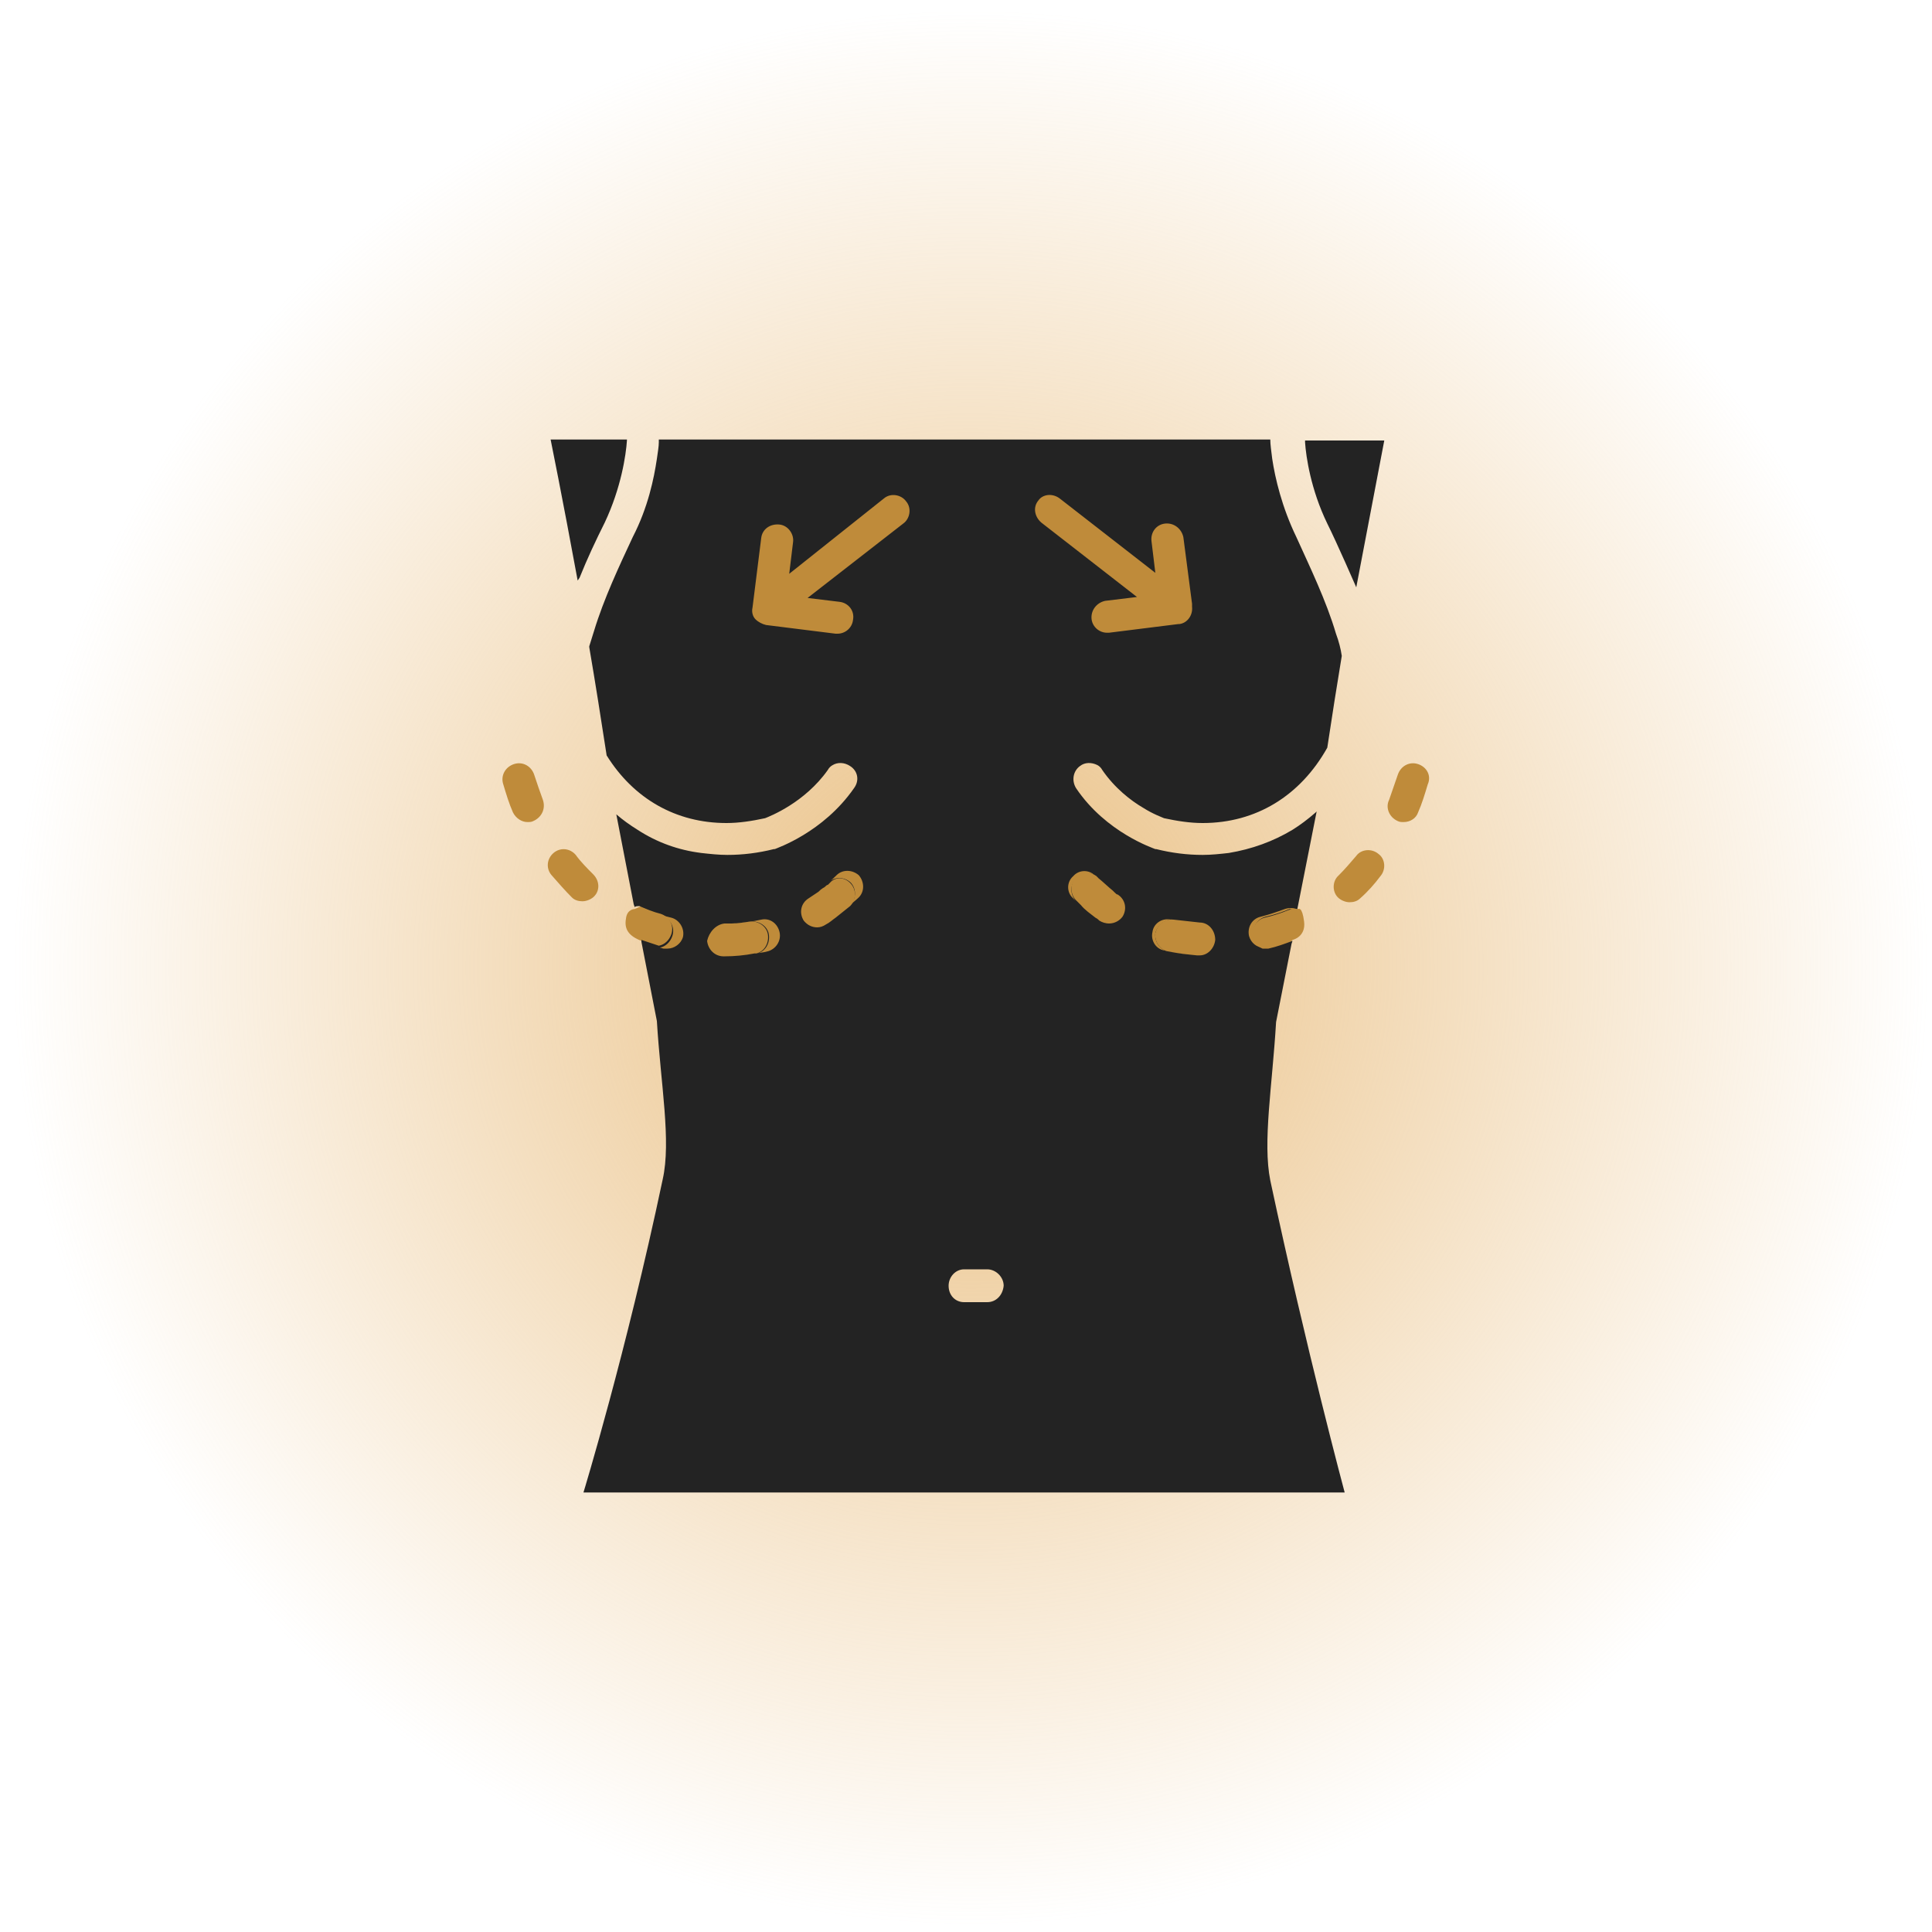
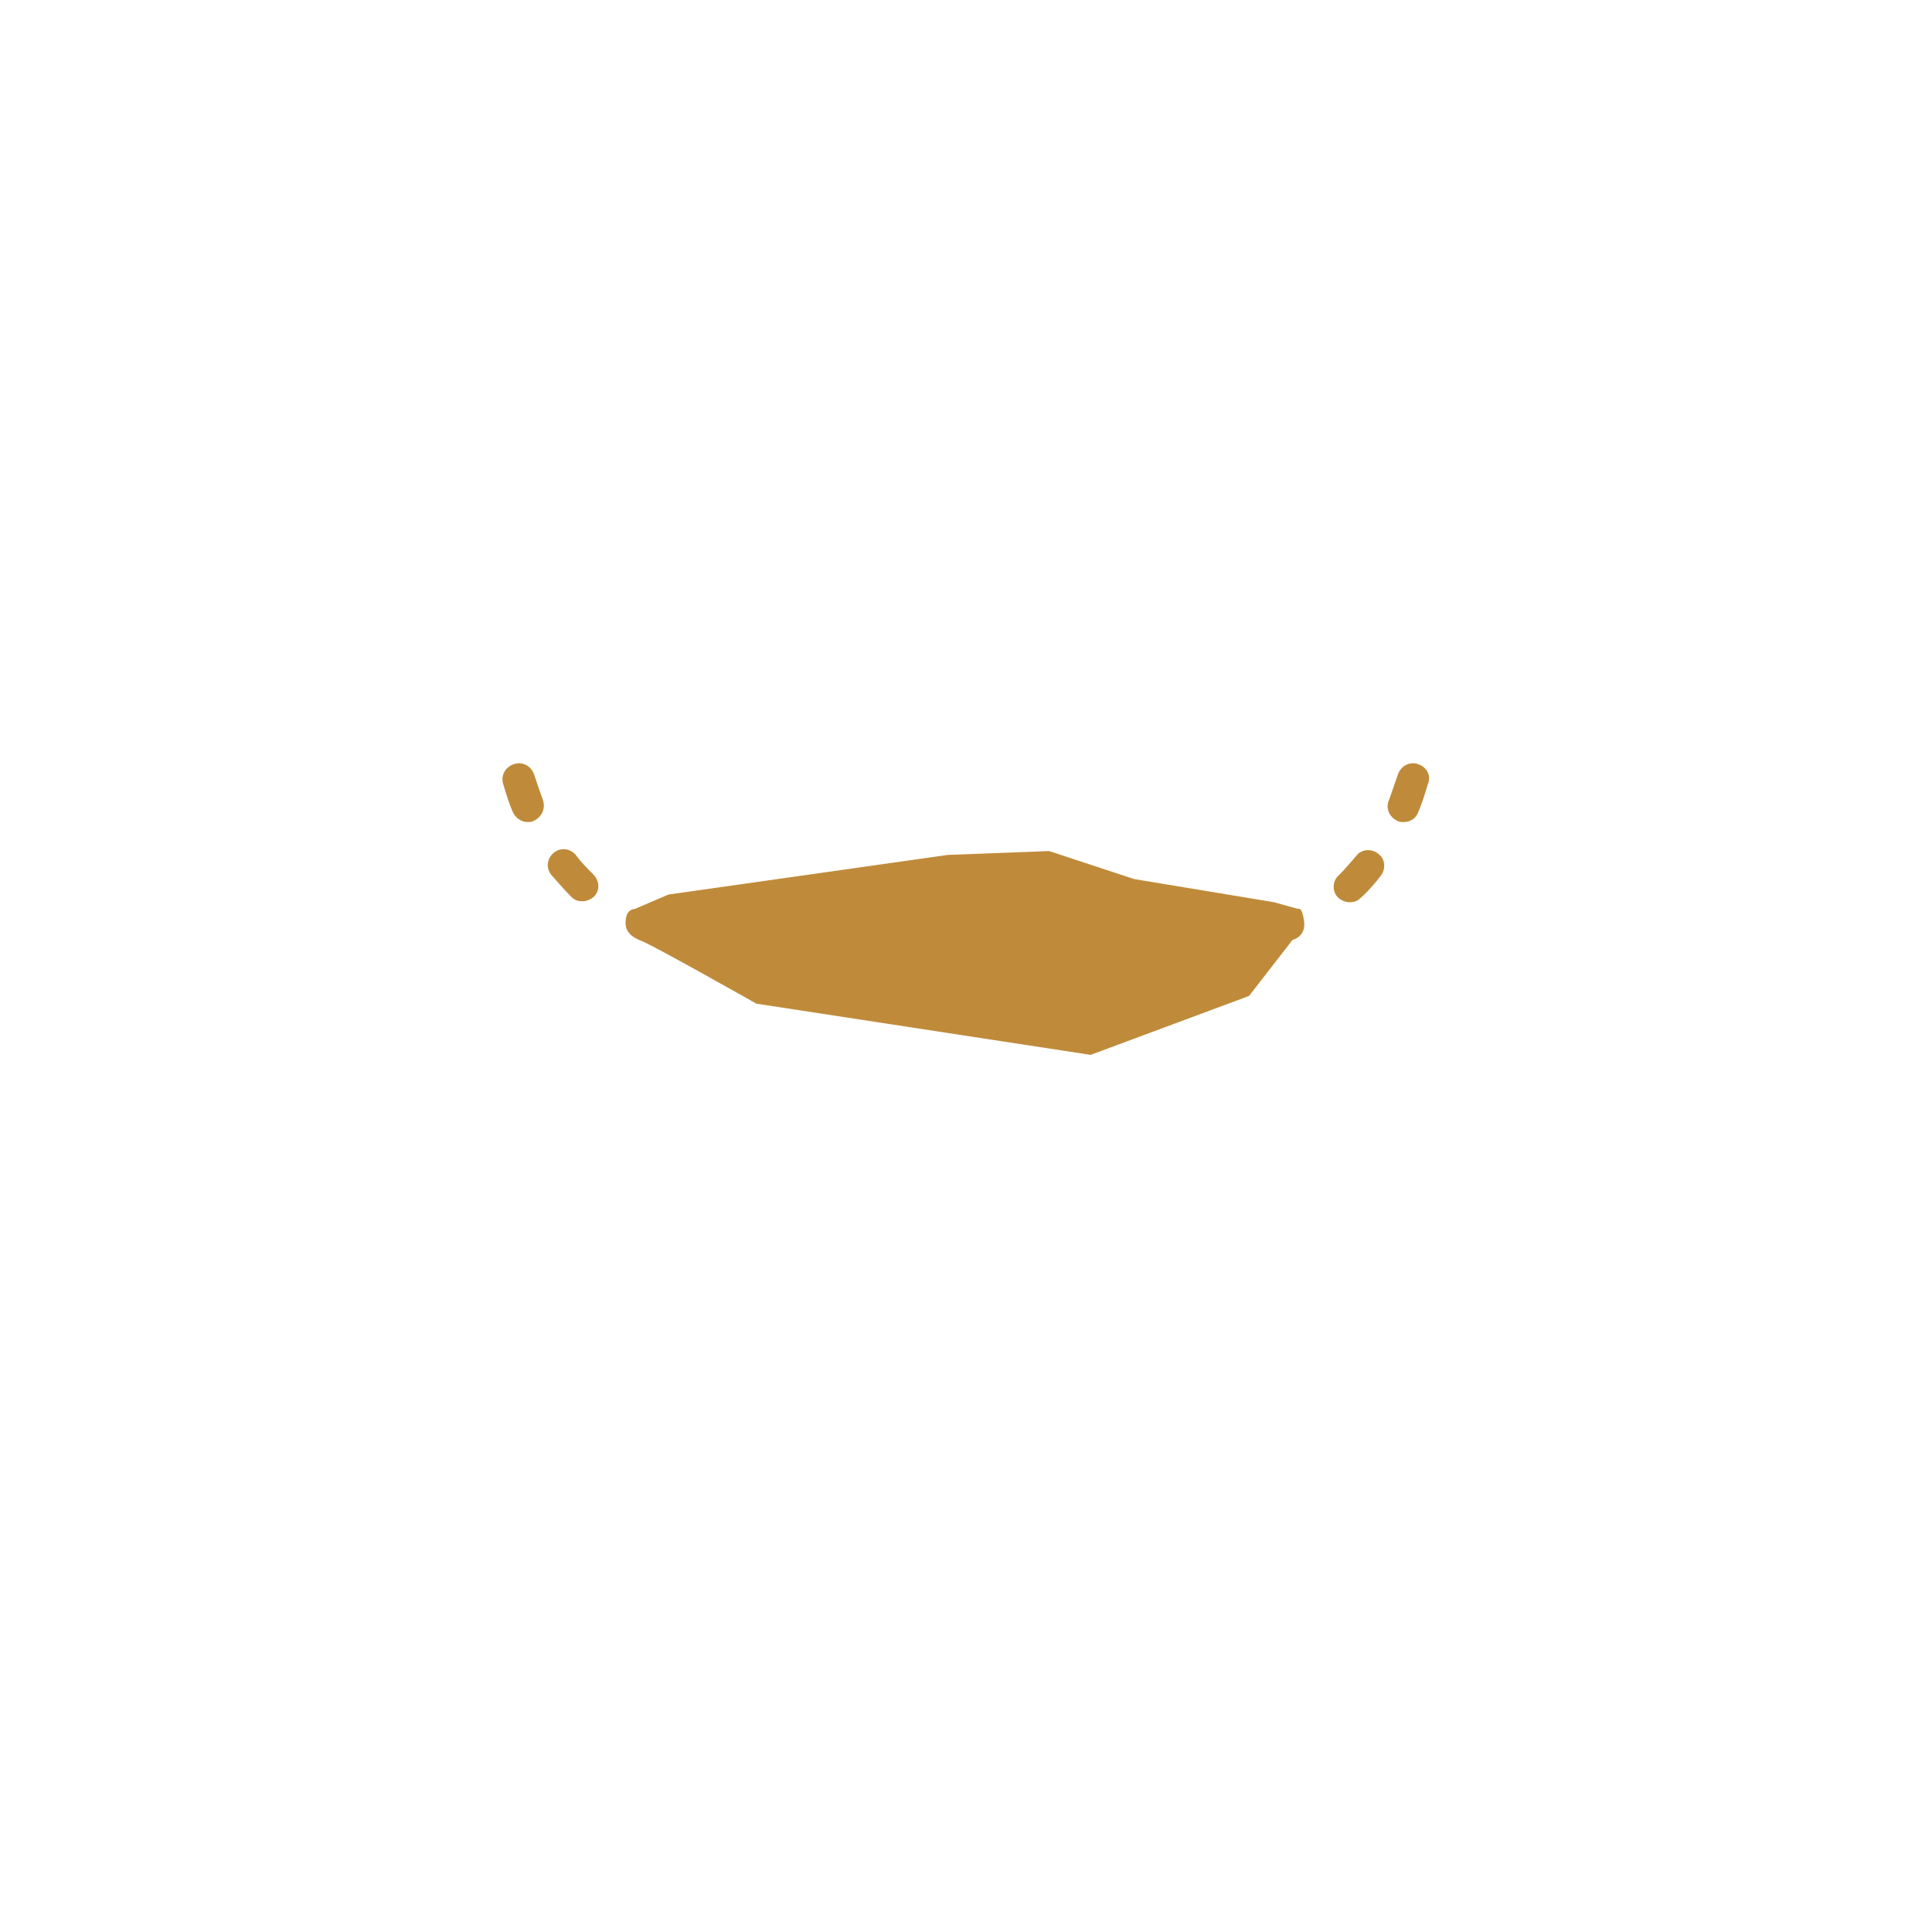
<svg xmlns="http://www.w3.org/2000/svg" version="1.1" id="Design" x="0px" y="0px" viewBox="0 0 200 200" style="enable-background:new 0 0 200 200;" xml:space="preserve">
  <style type="text/css">
	.st0{fill:url(#Path_2631_00000173148282937058864190000011734322150005988018_);}
	.st1{fill:url(#Path_2631_00000180333631097497597390000013621189880802175873_);}
	.st2{fill:url(#Path_2631_00000156583101126321591660000004711821315851307935_);}
	.st3{fill:url(#Path_2631_00000067957902594572963380000008596800495023677598_);}
	.st4{fill:url(#Path_2631_00000079475583944891080260000012247481100740188600_);}
	.st5{fill:url(#Path_2631_00000122704226999621660920000011125499570370728878_);}
	.st6{fill:url(#Path_2631_00000019642095335089469540000012208288080169028753_);}
	.st7{fill:url(#Path_2631_00000112631713685325149040000001145368600839802758_);}
	.st8{fill:url(#Path_2631_00000082327668104850592610000001469878463636992437_);}
	.st9{fill:url(#Path_2631_00000142166821981765016690000007993566428421696697_);}
	.st10{fill:#1A1818;}
	.st11{fill:#BF8B3A;}
	.st12{fill:#232323;}
	.st13{fill:none;stroke:#BF8B3A;stroke-width:2.012;stroke-linecap:round;stroke-miterlimit:10;stroke-dasharray:6.037;}
	.st14{fill:#FFFFFF;}
</style>
  <radialGradient id="Path_2631_00000058567622721908941300000009626736878443541920_" cx="-755.496" cy="200.139" r="0.87" gradientTransform="matrix(115 0 0 -115 86982 23116)" gradientUnits="userSpaceOnUse">
    <stop offset="0" style="stop-color:#E9BE80" />
    <stop offset="1" style="stop-color:#E9BE80;stop-opacity:0" />
  </radialGradient>
-   <path id="Path_2631_00000118362510937270462070000013065093563446949009_" style="fill:url(#Path_2631_00000058567622721908941300000009626736878443541920_);" d="  M200,100c0,55.2-44.8,100-100,100S0,155.2,0,100S44.8,0,100,0S200,44.8,200,100" />
  <g>
-     <path class="st11" d="M84,50.4l-7.5,4.3L73.4,64l4.3,7.1l0.5,3.9h-0.5l18-6.6l4.2-13.7l-2.9-5l6.8,10.5c0,0,5.6,10,8.4,10.1   c2.8,0.1,15.8-2.5,15.8-2.5l-2.2-13.1l-10-6.1l-8.8-0.4h-7L84,50.4z" />
    <path class="st11" d="M65.7,94.1c0,0-0.8,0-0.9,1c-0.2,1.1,0.3,1.8,1.6,2.3c1.3,0.5,11.9,6.5,11.9,6.5l34.6,5.3l16.4-6.1l4.5-5.8   c0,0,1.4-0.3,1.2-1.9c-0.2-1.6-0.6-1.3-0.6-1.3l-2.5-0.7l-14.5-2.4l-8.8-2.9l-10.5,0.4l-28.9,4.1L65.7,94.1z" />
-     <path class="st12" d="M60.4,154.5h78.8c0,0-3.9-14.5-7.7-32.3c-0.8-4,0.2-9.7,0.6-16.4l1.6-8.1l0.1-0.3c0,0,0,0,0,0   c-0.8,0.3-1.6,0.6-2.5,0.8c-0.1,0-0.3,0-0.4,0h-0.2c-0.5-0.2-0.9-0.6-1-1.2c-0.2-0.9,0.4-1.8,1.2-2c0.9-0.2,1.8-0.5,2.5-0.8   c0.3-0.1,0.6-0.1,0.9-0.1c0,0,0,0,0,0v0l2-10.1l0,0l-0.1,0.1c-0.8,0.7-1.6,1.3-2.4,1.8c-2,1.2-4.2,2-6.6,2.4   c-0.9,0.1-1.8,0.2-2.7,0.2c-1.6,0-3.2-0.2-4.8-0.6c0,0-0.1,0-0.1,0c-0.2-0.1-5.1-1.7-8.2-6.3c-0.5-0.8-0.3-1.8,0.4-2.3   c0.5-0.4,1.2-0.4,1.8-0.1c0.2,0.1,0.4,0.3,0.5,0.5c1.3,1.9,3,3.2,4.2,3.9c1.1,0.7,2,1,2.2,1.1c1.4,0.3,2.7,0.5,4,0.5   c5.5,0,10.1-2.8,12.9-7.8l0,0l0,0v0c0.5-3.3,1-6.5,1.5-9.5c0,0,0,0,0,0c-0.1-0.7-0.3-1.5-0.6-2.3c-1-3.4-2.7-6.9-4.1-10   c-1.5-3.1-2.2-6.1-2.5-8.1c-0.1-0.8-0.2-1.5-0.2-2c0,0,0,0,0,0H68.2l0,0l0,0.3c0,0.4-0.1,1-0.2,1.7c-0.3,2-0.9,5-2.5,8.1   c-1.4,3-3,6.4-4,9.7L61,66.9l0,0c0,0,0,0,0,0.1c0.6,3.5,1.2,7.3,1.8,11.2l0,0l0,0c2.8,4.5,7.2,7,12.4,7c1.3,0,2.6-0.2,4-0.5   c0.5-0.2,4.1-1.6,6.5-5c0.1-0.2,0.3-0.4,0.5-0.5c0.5-0.3,1.2-0.3,1.8,0.1c0.8,0.5,1,1.5,0.4,2.3c-3.2,4.6-8,6.2-8.2,6.3   c-0.1,0-0.1,0-0.1,0c-1.6,0.4-3.2,0.6-4.8,0.6c-0.9,0-1.8-0.1-2.7-0.2c-2.4-0.3-4.6-1.1-6.6-2.4c-0.8-0.5-1.5-1-2.2-1.6l0,0   l1.8,9.3l0.1,0.3c0,0,0,0,0,0s0,0,0,0c0.1-0.1,0.3-0.1,0.5-0.1c0.7,0.3,1.4,0.6,2.2,0.8c0.9,0.3,1.4,1.2,1.1,2.1   c-0.2,0.6-0.7,1.1-1.3,1.2c-0.6-0.2-1.2-0.4-1.8-0.6c0,0,0,0,0,0l0,0.2l1.6,8.2c0.4,6.6,1.5,12.4,0.6,16.4   C64.8,140.1,60.4,154.5,60.4,154.5z M102.2,134.8h-2.4c-0.9,0-1.6-0.7-1.6-1.7c0-0.9,0.7-1.7,1.6-1.7h2.4c0.9,0,1.7,0.8,1.7,1.7   C103.8,134.1,103.1,134.8,102.2,134.8z M91.5,51.6c0.7-0.6,1.8-0.4,2.3,0.3c0.6,0.7,0.4,1.8-0.3,2.3l-9.9,7.7l3.3,0.4   c0.9,0.1,1.6,0.9,1.4,1.9c-0.1,0.8-0.8,1.4-1.6,1.4c-0.1,0-0.1,0-0.2,0l-7.2-0.9c-0.4-0.1-0.8-0.3-1.1-0.6   c-0.3-0.3-0.4-0.8-0.3-1.2l0.9-7.2c0.1-0.9,0.9-1.5,1.9-1.4c0.9,0.1,1.5,1,1.4,1.8l-0.4,3.3L91.5,51.6z M109.7,51.6l9.9,7.7   l-0.4-3.3c-0.1-0.9,0.5-1.7,1.4-1.8c0.9-0.1,1.7,0.5,1.9,1.4l0.9,6.9l0,0.3c0.1,0.9-0.5,1.7-1.3,1.8c0,0-0.1,0-0.1,0l-7.2,0.9   c-0.1,0-0.1,0-0.2,0c-0.8,0-1.5-0.6-1.6-1.4c-0.1-0.9,0.5-1.7,1.4-1.9l3.3-0.4l-9.9-7.7c-0.7-0.6-0.9-1.6-0.3-2.3   C107.9,51.2,108.9,51,109.7,51.6z M121,98.5c-0.9-0.1-1.5-1-1.4-1.9c0.2-0.9,1-1.5,1.8-1.4c0,0,0.1,0,0.1,0   c0.9,0.1,1.8,0.2,2.7,0.3c0.9,0,1.6,0.8,1.6,1.8c-0.1,0.9-0.8,1.6-1.6,1.6h-0.1c-0.1,0-0.1,0-0.2,0C122.9,98.8,122,98.7,121,98.5z    M116.2,94.9c-0.3,0.4-0.8,0.7-1.4,0.7c-0.3,0-0.7-0.1-1-0.3c-0.1-0.1-0.2-0.2-0.4-0.3c-0.5-0.4-1.1-0.8-1.5-1.3   c-0.2-0.2-0.3-0.3-0.5-0.5c0,0,0,0,0,0c-0.6-0.6-0.7-1.7,0-2.3c0.6-0.7,1.7-0.7,2.3,0c0.5,0.4,1,0.9,1.5,1.3   c0.1,0.1,0.1,0.1,0.2,0.2c0,0,0,0,0,0c0.1,0.1,0.2,0.2,0.3,0.2C116.5,93.1,116.7,94.1,116.2,94.9z M88.1,91.5   c0.6,0.7,0.5,1.7-0.1,2.3c-0.5,0.4-1,0.8-1.5,1.2c-0.3,0.2-0.6,0.5-1,0.7c-0.3,0.2-0.6,0.3-0.9,0.3c-0.5,0-1-0.2-1.4-0.7   c-0.5-0.8-0.3-1.8,0.5-2.3c0.3-0.2,0.6-0.4,0.9-0.6c0.2-0.1,0.3-0.3,0.5-0.4c0.1-0.1,0.2-0.1,0.3-0.2c0.1-0.1,0.2-0.2,0.3-0.2   c0.1-0.1,0.1-0.1,0.2-0.2C86.5,90.7,87.5,90.8,88.1,91.5z M75,95.6c0.2,0,0.5,0,0.7,0c0,0,0,0,0,0c0.6,0,1.3-0.1,1.9-0.2   c0.9-0.1,1.8,0.5,1.9,1.4c0.1,0.9-0.4,1.7-1.2,1.9c0,0-0.1,0-0.2,0c-1,0.2-2.1,0.3-3.1,0.3h-0.1c-0.9,0-1.6-0.7-1.7-1.6   C73.4,96.5,74.1,95.7,75,95.6z M57,45.5c0,0,1.2,5.9,2.8,14.6l0.2-0.3c0.8-2,1.7-3.9,2.6-5.7c1.7-3.6,2.2-7,2.3-8.5l0-0.1v0H57z    M135.1,45.5L135.1,45.5l0,0.3c0.1,1.5,0.6,4.9,2.3,8.4c1,2,3,6.6,3,6.6l0,0l2.9-15.2H135.1z" />
    <path class="st11" d="M80.7,96.5c-0.2-0.9-1-1.5-1.9-1.3c-0.9,0.2-1.8,0.3-2.7,0.4c-0.1,0-0.2,0-0.3,0c0.6,0,1.3-0.1,1.9-0.2   c0.9-0.1,1.8,0.5,1.9,1.4c0.1,0.9-0.4,1.7-1.2,1.9c0.3-0.1,0.7-0.1,1-0.2C80.3,98.3,80.9,97.4,80.7,96.5z M69.5,95   c-0.9-0.2-1.7-0.5-2.5-0.8C66.7,94,66.5,94,66.3,94c0.7,0.3,1.4,0.6,2.2,0.8c0.9,0.3,1.4,1.2,1.1,2.1c-0.2,0.6-0.7,1.1-1.3,1.2   c0.1,0,0.3,0.1,0.4,0.1c0.1,0,0.3,0,0.4,0c0.7,0,1.4-0.5,1.6-1.2C70.9,96.1,70.3,95.2,69.5,95z M88.9,90.6c-0.7-0.6-1.7-0.6-2.3,0   c-0.2,0.2-0.5,0.5-0.8,0.7c0.7-0.6,1.7-0.5,2.3,0.1c0.6,0.7,0.5,1.7-0.1,2.3c0.3-0.3,0.6-0.5,0.9-0.8   C89.5,92.3,89.5,91.3,88.9,90.6z M61.4,90.5c-0.6-0.6-1.3-1.3-1.8-2c-0.6-0.7-1.6-0.8-2.3-0.2c-0.7,0.6-0.8,1.6-0.2,2.3   c0.7,0.8,1.4,1.6,2.1,2.3c0.3,0.3,0.7,0.4,1.1,0.4c0.4,0,0.9-0.2,1.2-0.5C62.1,92.2,62.1,91.2,61.4,90.5z M56.2,82.8   c-0.3-0.8-0.6-1.7-0.9-2.6c-0.3-0.9-1.2-1.4-2.1-1.1c-0.9,0.3-1.4,1.2-1.1,2.1c0.3,1,0.6,2,1,2.9c0.3,0.6,0.9,1,1.5,1   c0.2,0,0.4,0,0.6-0.1C56.1,84.6,56.5,83.7,56.2,82.8z" />
    <path class="st11" d="M121,98.5c0.9,0.2,1.8,0.3,2.6,0.3c0,0,0.1,0,0.1,0c0,0,0.1,0,0.1,0C122.9,98.8,122,98.7,121,98.5z    M121.5,95.2c-0.1,0-0.2,0-0.3,0c-0.9-0.2-1.8,0.4-1.9,1.3c-0.2,0.9,0.4,1.8,1.3,1.9c0.1,0,0.3,0.1,0.4,0.1c-0.9-0.1-1.5-1-1.4-1.9   C119.8,95.8,120.6,95.1,121.5,95.2z M134.5,94.2C134.5,94.2,134.5,94.2,134.5,94.2C134.5,94.2,134.5,94.2,134.5,94.2   c-0.3-0.1-0.5-0.2-0.8-0.2h0c-0.2,0-0.4,0-0.7,0.1c-0.8,0.3-1.7,0.6-2.5,0.8c-0.9,0.2-1.4,1.1-1.2,2c0.2,0.7,0.8,1.2,1.5,1.2   c-0.5-0.2-0.9-0.6-1-1.2c-0.2-0.9,0.4-1.8,1.2-2c0.9-0.2,1.8-0.5,2.5-0.8C133.8,94.2,134.2,94.2,134.5,94.2   C134.5,94.2,134.5,94.2,134.5,94.2L134.5,94.2C134.5,94.2,134.5,94.2,134.5,94.2C134.5,94.2,134.5,94.2,134.5,94.2z M113.7,90.9   c-0.1-0.1-0.2-0.2-0.3-0.2c-0.6-0.7-1.7-0.7-2.3,0c-0.7,0.6-0.7,1.7,0,2.3c0.1,0.1,0.2,0.2,0.3,0.3c-0.6-0.6-0.7-1.7,0-2.3   C112,90.3,113.1,90.2,113.7,90.9z M142.7,88.4c-0.7-0.6-1.8-0.5-2.3,0.2c-0.6,0.7-1.2,1.4-1.8,2c-0.7,0.6-0.7,1.7-0.1,2.3   c0.3,0.3,0.8,0.5,1.2,0.5c0.4,0,0.8-0.1,1.1-0.4c0.8-0.7,1.5-1.5,2.1-2.3C143.5,90,143.4,88.9,142.7,88.4z M146.8,79.1   c-0.9-0.3-1.8,0.2-2.1,1.1c-0.3,0.9-0.6,1.7-0.9,2.6c-0.4,0.8,0,1.8,0.9,2.2c0.2,0.1,0.4,0.1,0.6,0.1c0.7,0,1.3-0.4,1.5-1   c0.4-0.9,0.7-1.9,1-2.9C148.2,80.3,147.7,79.4,146.8,79.1z" />
  </g>
</svg>